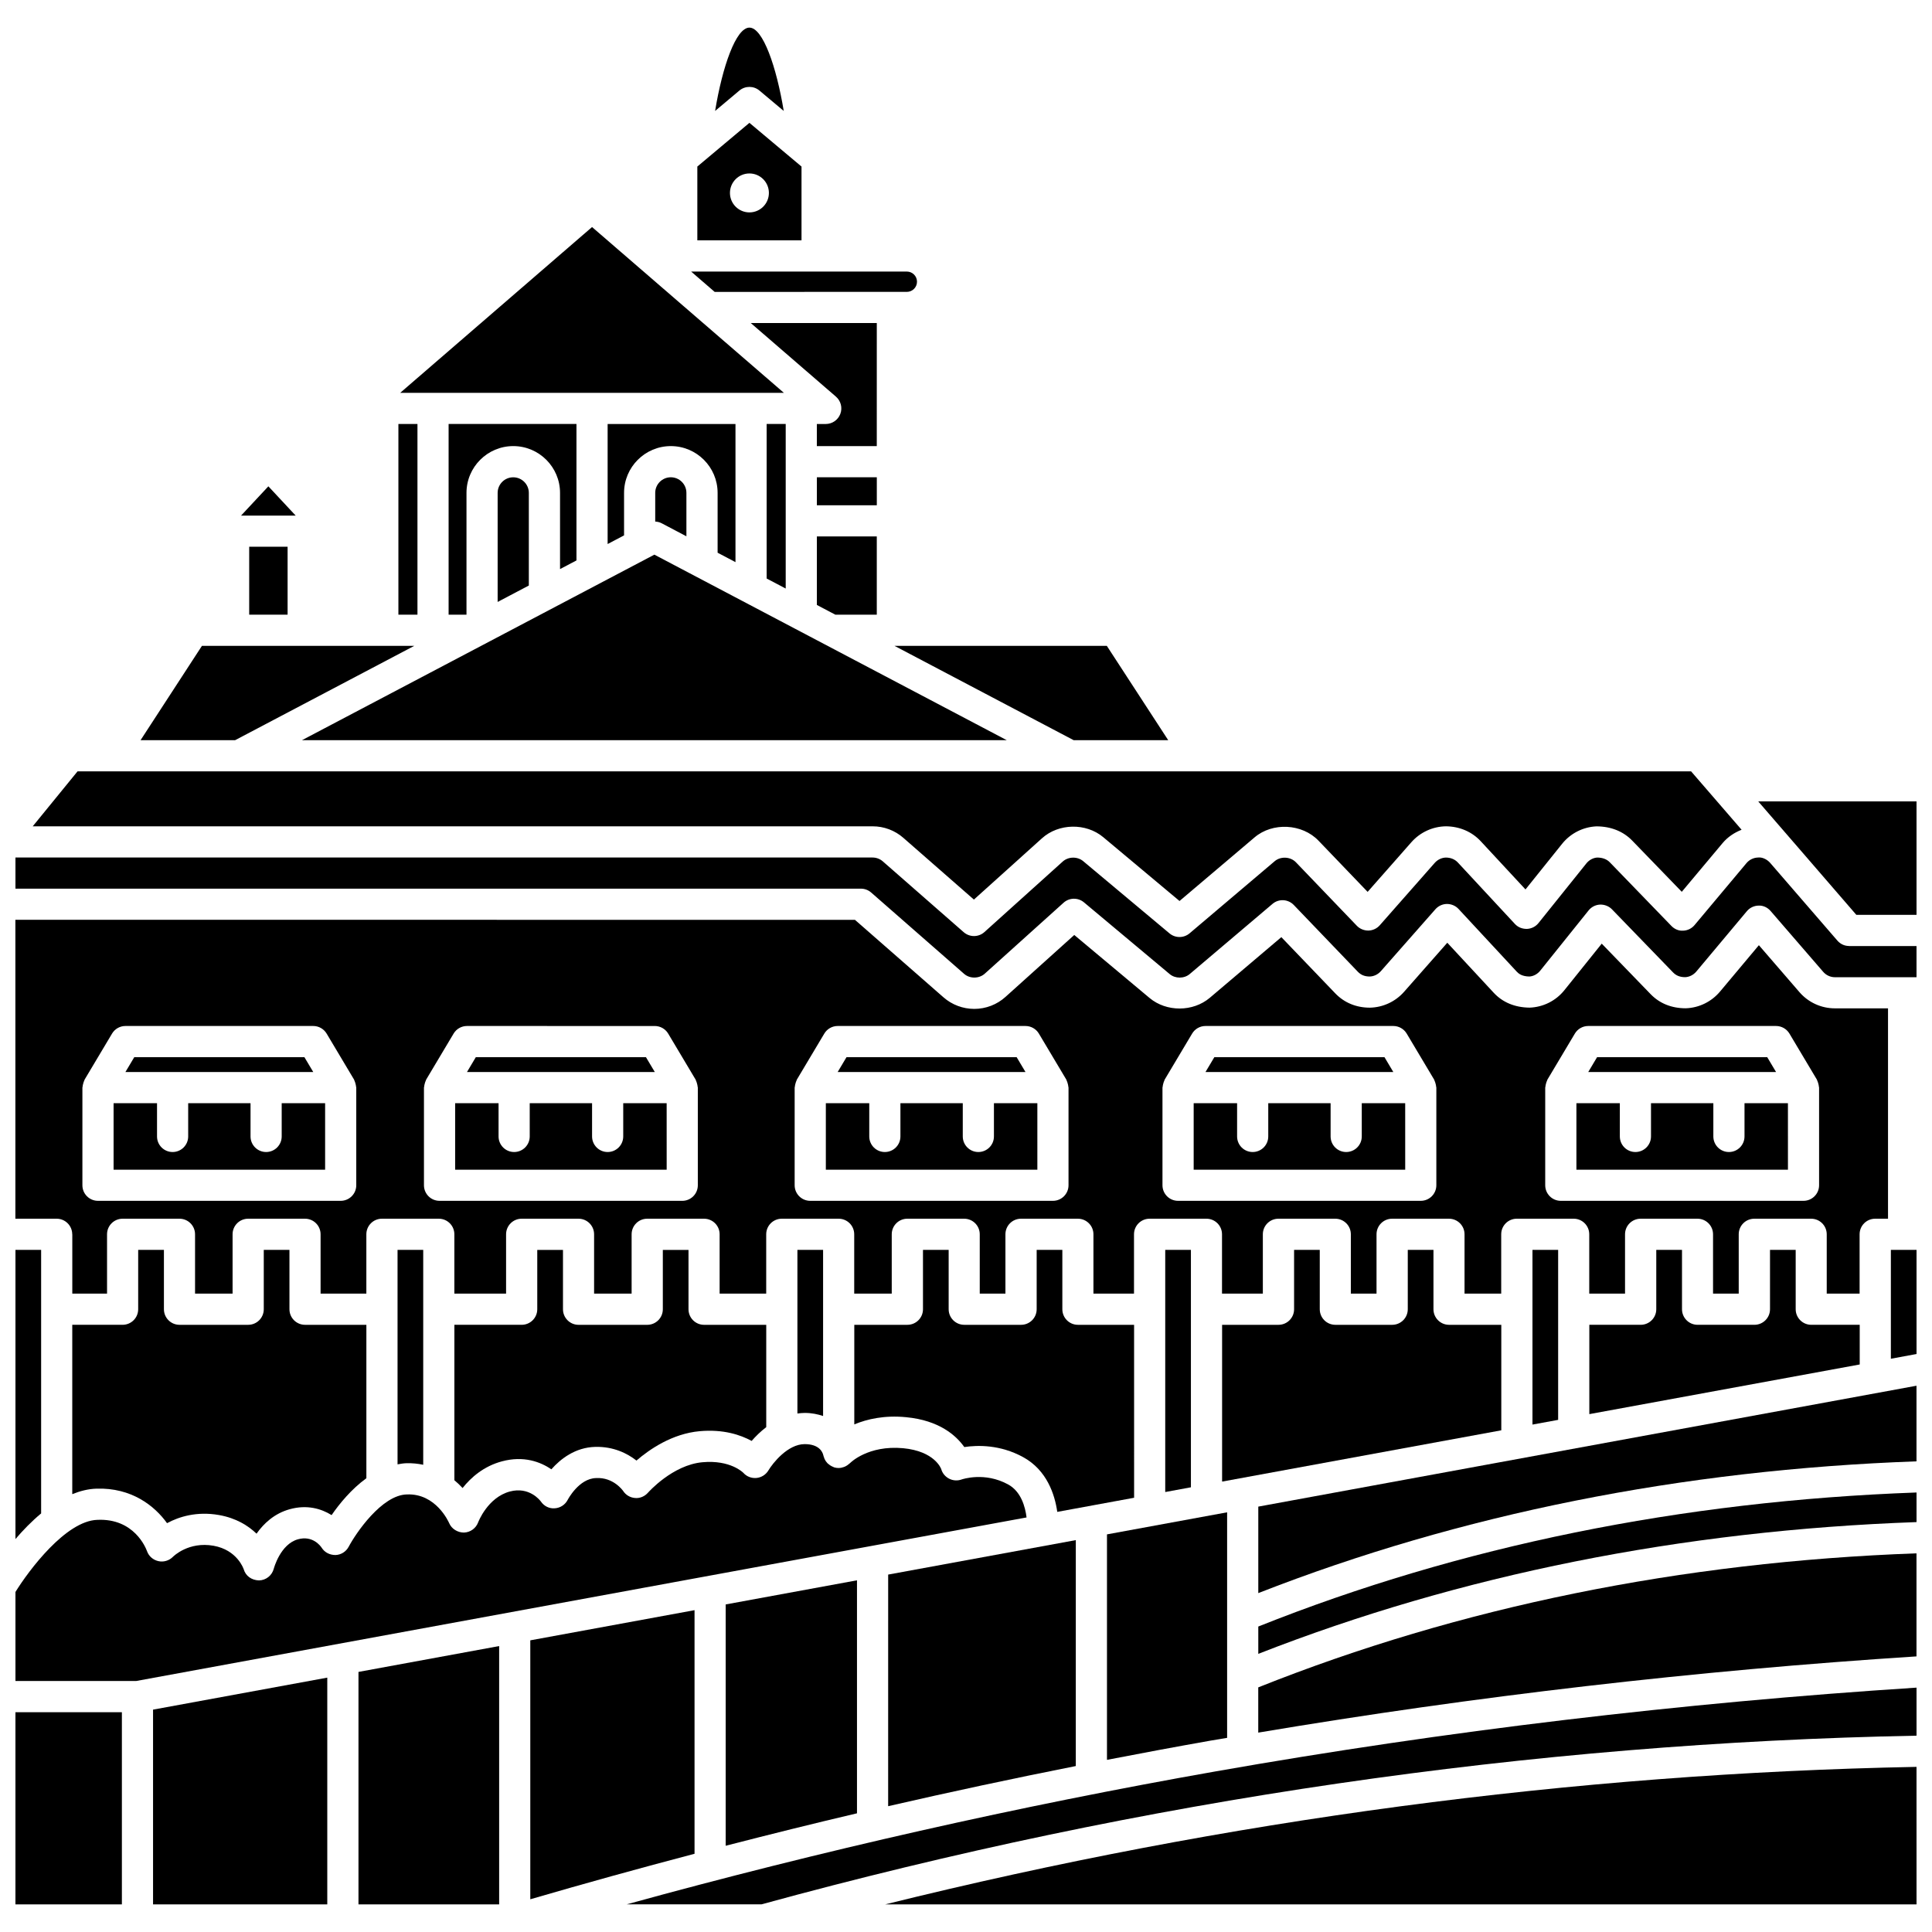
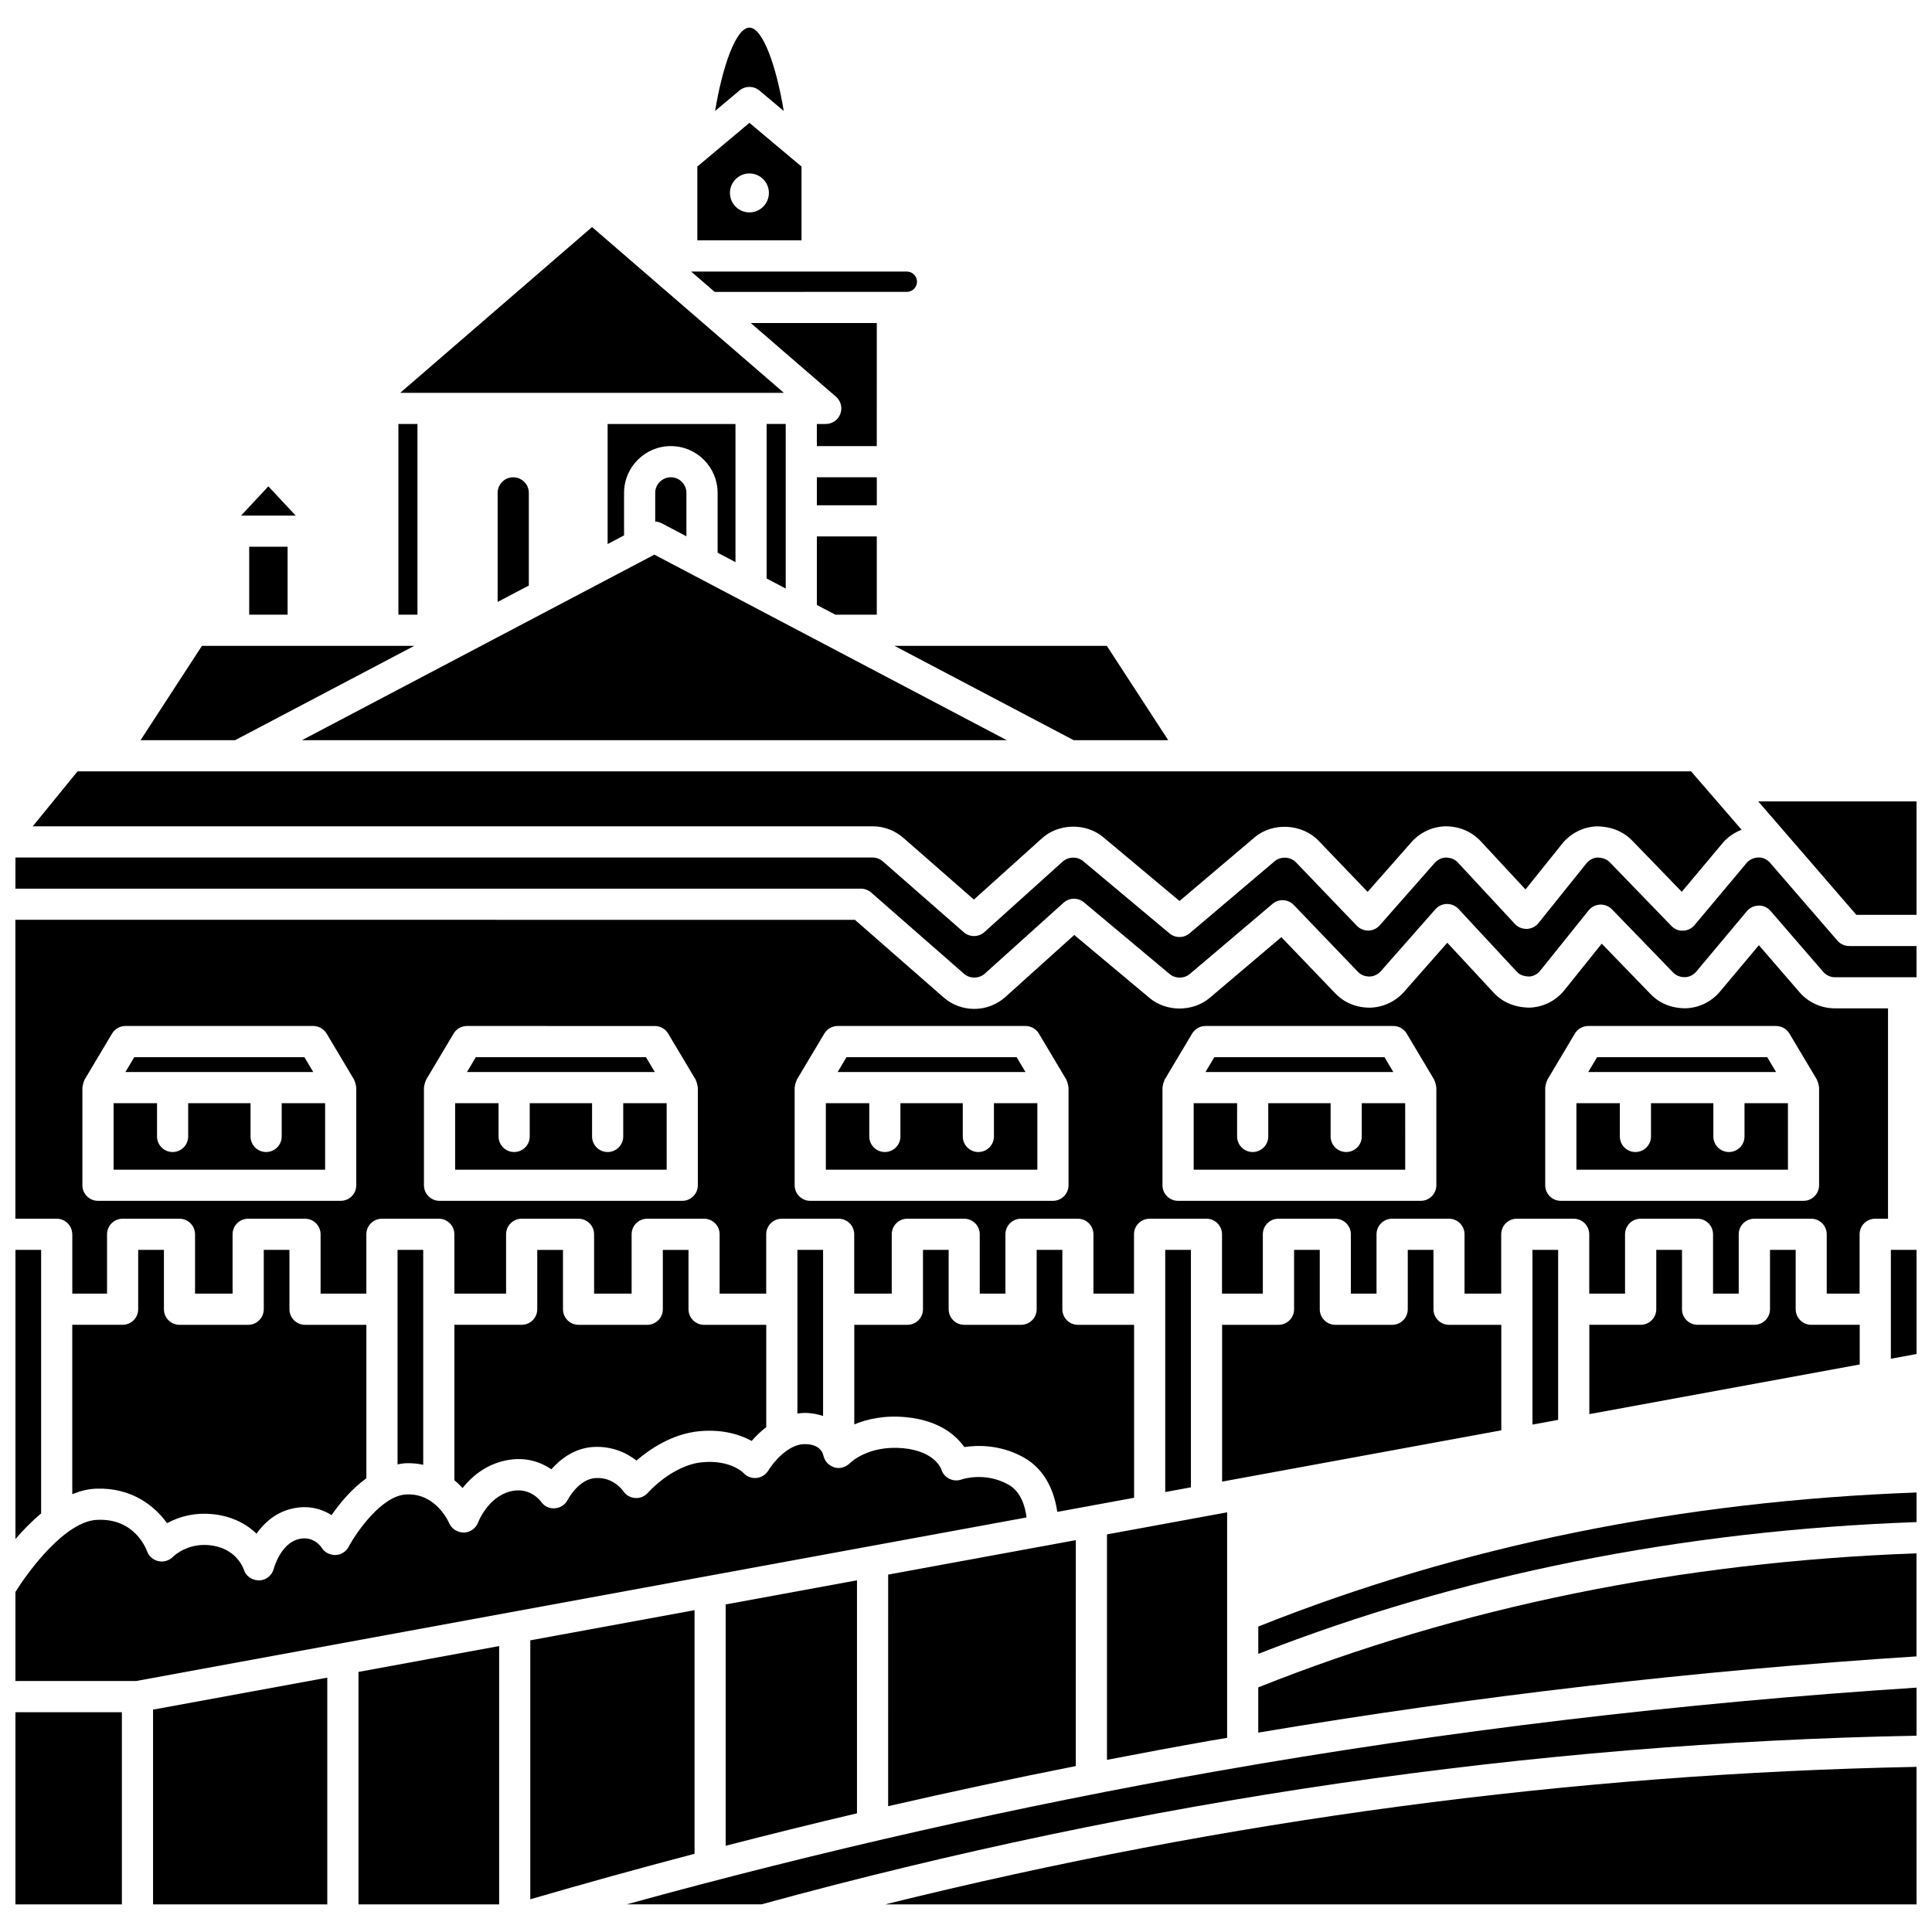
<svg xmlns="http://www.w3.org/2000/svg" width="800px" height="800px" version="1.1" viewBox="144 144 512 512">
  <defs>
    <clipPath id="l">
      <path d="m148.09 371h503.81v33h-503.81z" />
    </clipPath>
    <clipPath id="h">
      <path d="m148.09 526h268.91v64h-268.91z" />
    </clipPath>
    <clipPath id="g">
      <path d="m148.09 597h28.906v52h-28.906z" />
    </clipPath>
    <clipPath id="f">
      <path d="m148.09 475h6.906v77h-6.906z" />
    </clipPath>
    <clipPath id="e">
      <path d="m310 591h341.9v58h-341.9z" />
    </clipPath>
    <clipPath id="d">
      <path d="m378 612h273.9v37h-273.9z" />
    </clipPath>
    <clipPath id="c">
      <path d="m609 356h42.902v31h-42.902z" />
    </clipPath>
    <clipPath id="b">
      <path d="m645 475h6.902v30h-6.902z" />
    </clipPath>
    <clipPath id="a">
      <path d="m148.09 387h496.91v100h-496.91z" />
    </clipPath>
    <clipPath id="k">
      <path d="m477 511h174.9v56h-174.9z" />
    </clipPath>
    <clipPath id="j">
      <path d="m477 539h174.9v44h-174.9z" />
    </clipPath>
    <clipPath id="i">
      <path d="m477 555h174.9v49h-174.9z" />
    </clipPath>
  </defs>
  <path d="m383.41 366.05 18.684 16.348 18.039-16.242c4.418-3.988 11.641-4.129 16.23-0.301l20.219 16.918 19.887-16.855c4.758-4.059 12.59-3.676 16.949 0.871l13.016 13.566 11.609-13.176c2.316-2.621 5.641-4.148 9.129-4.199 3.644 0.027 6.902 1.438 9.242 3.957l11.855 12.773 9.707-12.094c2.219-2.766 5.523-4.453 9.074-4.621h0.02c3.848 0 7.137 1.344 9.477 3.769l13.141 13.574 10.824-12.918c1.352-1.609 3.106-2.773 5.027-3.527l-13.379-15.473-427.61-0.004-11.879 14.566h222.58c3-0.008 5.902 1.086 8.16 3.066z" />
  <path d="m253.78 315.16h-56.266l-16.266 25h25.051z" />
  <path d="m300.9 204.17-50.84 43.934h101.68z" />
  <path d="m315.18 424.16h-45.082l-2.344 3.938h49.777z" />
  <g clip-path="url(#l)">
    <path d="m374.86 380.52 24.625 21.551c1.531 1.348 3.992 1.305 5.477-0.027l20.891-18.809c1.523-1.375 3.836-1.422 5.414-0.098l22.711 19.004c1.488 1.25 3.836 1.242 5.324-0.02l21.918-18.578c1.656-1.418 4.133-1.289 5.648 0.289l16.977 17.695c0.824 0.855 1.824 1.258 3.144 1.258 1.066-0.023 2.168-0.535 2.934-1.398l14.477-16.43c0.773-0.875 1.879-1.383 3.043-1.398 1.16 0 2.289 0.465 3.082 1.32l15.398 16.59c0.516 0.562 1.426 1.297 3.375 1.316 1.004-0.043 2.121-0.602 2.871-1.539l12.828-15.98c0.742-0.926 1.848-1.484 3.027-1.539 1.168-0.039 2.332 0.402 3.16 1.25l16.195 16.73c0.828 0.855 1.852 1.254 3.211 1.254 1.074-0.039 2.172-0.578 2.934-1.473l13.414-16.016c0.777-0.93 1.926-1.465 3.133-1.477 1.203-0.059 2.367 0.512 3.156 1.43l13.938 16.121c0.785 0.91 1.922 1.43 3.121 1.43h21.609v-8.258h-17.832c-0.027 0-0.059-0.016-0.086-0.02-0.555-0.012-1.105-0.121-1.617-0.352-0.535-0.242-1.023-0.602-1.422-1.059l-17.82-20.605c-0.746-0.863-1.895-1.445-2.859-1.445l-0.449 0.02c-1.145 0.051-2.234 0.59-2.977 1.477l-13.766 16.43c-0.75 0.895-1.848 1.434-3.016 1.473-1.188 0.082-2.305-0.414-3.113-1.254l-16.332-16.871c-0.793-0.82-1.945-1.25-3.336-1.25-1.012 0.055-2.113 0.609-2.856 1.535l-12.703 15.828c-0.75 0.938-1.871 1.5-3.074 1.543-1.277 0.008-2.363-0.438-3.176-1.316l-15.109-16.273c-0.793-0.852-1.887-1.309-3.172-1.316-1.074 0.016-2.184 0.527-2.957 1.402l-14.574 16.543c-0.766 0.867-1.855 1.375-3.012 1.398-1.141 0.008-2.266-0.434-3.066-1.273l-16.129-16.809c-1.453-1.52-4.051-1.648-5.641-0.297l-22.551 19.113c-1.535 1.297-3.781 1.305-5.32 0.016l-22.879-19.145c-1.523-1.273-3.93-1.23-5.41 0.098l-20.762 18.695c-1.551 1.395-3.906 1.414-5.484 0.039l-21.441-18.77c-0.754-0.66-1.723-1.023-2.723-1.023l-227.14-0.004v8.258h224.04c1-0.008 1.965 0.355 2.723 1.016z" />
  </g>
  <path d="m249.58 256.36h5.051v50.535h-5.051z" />
  <path d="m215.12 272.88-7.238 7.758h14.477z" />
  <path d="m210.04 288.89h10.176v18.004h-10.176z" />
  <path d="m413.42 424.16h-45.086l-2.344 3.938h49.777z" />
  <path d="m612.33 424.16h-45.086l-2.344 3.938h49.777z" />
  <path d="m418.91 436.36h-11.508v8.809c0 2.285-1.852 4.129-4.129 4.129-2.281 0-4.129-1.848-4.129-4.129v-8.809h-16.523v8.809c0 2.285-1.852 4.129-4.129 4.129-2.281 0-4.129-1.848-4.129-4.129v-8.809h-11.508v17.621h56.055z" />
  <path d="m516.39 436.36h-11.508v8.809c0 2.285-1.852 4.129-4.129 4.129-2.281 0-4.129-1.848-4.129-4.129v-8.809h-16.523v8.809c0 2.285-1.852 4.129-4.129 4.129-2.281 0-4.129-1.848-4.129-4.129v-8.809h-11.508v17.621h56.059z" />
  <path d="m510.9 424.16h-45.086l-2.348 3.938h49.781z" />
  <path d="m617.82 436.36h-11.508v8.809c0 2.285-1.852 4.129-4.129 4.129-2.281 0-4.129-1.848-4.129-4.129v-8.809h-16.523v8.809c0 2.285-1.852 4.129-4.129 4.129-2.281 0-4.129-1.848-4.129-4.129v-8.809h-11.508v17.621h56.059z" />
  <path d="m345.26 168 6.438 5.402c-1.934-11.754-5.531-22.082-9.094-22.082-3.57 0-7.164 10.328-9.094 22.082l6.438-5.406c1.535-1.285 3.781-1.285 5.312 0.004z" />
  <path d="m410.81 340.16-93.395-49.172-93.395 49.172z" />
  <path d="m384.32 221.35c1.488 0 2.695-1.211 2.695-2.695 0-1.488-1.211-2.691-2.695-2.691h-57.16l6.234 5.391z" />
  <path d="m275.88 274.62v28.902l8.266-4.352v-24.547c0-2.281-1.855-4.133-4.133-4.133-2.273-0.008-4.133 1.848-4.133 4.129z" />
  <path d="m428.54 340.16h25.051l-16.27-25h-56.266z" />
-   <path d="m296.77 292.52v-36.16h-33.883v50.535h4.738v-32.281c0-6.836 5.562-12.395 12.395-12.395s12.395 5.559 12.395 12.395v20.199z" />
  <path d="m317.64 274.62v7.598c0.586 0.031 1.164 0.168 1.695 0.445l6.57 3.461v-11.508c0-2.281-1.855-4.133-4.133-4.133-2.277 0-4.133 1.855-4.133 4.137z" />
  <path d="m338.91 292.97v-36.605h-33.883v31.809l4.356-2.293v-11.266c0-6.836 5.559-12.395 12.395-12.395 6.836 0 12.395 5.559 12.395 12.395v15.859z" />
  <path d="m320.67 436.36h-11.508v8.809c0 2.285-1.852 4.129-4.129 4.129-2.281 0-4.129-1.848-4.129-4.129v-8.809h-16.523v8.809c0 2.285-1.852 4.129-4.129 4.129-2.281 0-4.129-1.848-4.129-4.129v-8.809h-11.508v17.621h56.059z" />
  <path d="m356.41 188.14-13.805-11.586-13.805 11.582v19.559h27.609zm-13.805 12.148c-2.848 0-5.16-2.312-5.16-5.16s2.312-5.16 5.16-5.16c2.848 0 5.16 2.312 5.16 5.16 0 2.852-2.309 5.16-5.16 5.16z" />
  <path d="m347.17 256.36v40.953l5.051 2.656v-43.609z" />
  <path d="m376.36 229.61h-33.395l22.566 19.504c1.305 1.129 1.773 2.949 1.168 4.562-0.602 1.617-2.144 2.688-3.871 2.688h-2.356v5.859h15.883z" />
  <path d="m360.48 304.32 4.894 2.578h10.984v-20.734h-15.879z" />
  <path d="m360.48 270.48h15.883v7.422h-15.883z" />
  <g clip-path="url(#h)">
    <path d="m411.16 537.39c-6.195-3.394-12.117-1.391-12.363-1.301-1.074 0.379-2.281 0.297-3.293-0.238-1.012-0.527-1.777-1.449-2.078-2.547-0.039-0.094-1.688-4.719-10.098-5.516-9.32-0.844-13.984 3.875-14.023 3.918-0.023 0.023-0.055 0.043-0.078 0.066-0.074 0.074-0.16 0.129-0.238 0.195-0.285 0.258-0.598 0.465-0.938 0.633-0.125 0.062-0.242 0.113-0.375 0.16-0.438 0.16-0.891 0.27-1.359 0.273-0.02 0-0.039 0.012-0.059 0.012-0.004 0-0.008-0.004-0.012-0.004-0.383 0-0.773-0.055-1.152-0.164-0.094-0.027-0.168-0.082-0.262-0.121-0.141-0.055-0.266-0.113-0.395-0.176-0.332-0.164-0.629-0.363-0.895-0.602-0.086-0.078-0.184-0.141-0.266-0.223-0.32-0.336-0.582-0.723-0.777-1.148-0.047-0.098-0.062-0.207-0.098-0.309-0.078-0.223-0.176-0.438-0.219-0.672-0.188-0.809-1.082-2.918-4.93-2.918-4.481 0-8.457 5.027-9.613 6.965-0.672 1.129-1.852 1.879-3.16 2.004-1.324 0.121-2.606-0.375-3.481-1.359-0.086-0.086-3.457-3.484-10.836-2.809-7.949 0.715-14.367 7.992-14.434 8.062-0.852 0.973-2.121 1.535-3.406 1.414-1.293-0.086-2.469-0.777-3.176-1.859-0.074-0.102-2.578-3.695-7.191-3.422-4.559 0.121-7.473 5.703-7.504 5.762-0.66 1.293-1.961 2.156-3.414 2.25-1.477 0.125-2.848-0.574-3.676-1.773-0.277-0.383-3.117-4.031-8.219-2.684-5.93 1.582-8.395 8.109-8.422 8.172-0.586 1.586-2.082 2.668-3.773 2.715-1.621 0.004-3.242-0.934-3.906-2.488-0.133-0.297-3.484-7.938-11.211-7.617-6.672 0.141-13.539 10.312-15.426 13.863-0.691 1.305-2.027 2.148-3.508 2.195-1.52-0.008-2.871-0.691-3.652-1.945-0.344-0.516-2.422-3.297-6.277-2.227-4.684 1.293-6.394 7.723-6.41 7.789-0.465 1.805-2.078 3.082-3.934 3.109-1.961-0.066-3.512-1.172-4.035-2.953-0.055-0.16-1.727-5.117-8.004-6.234-6.586-1.168-10.59 2.766-10.758 2.938-1.004 1.012-2.473 1.461-3.859 1.137-1.387-0.309-2.535-1.297-3.008-2.648-0.312-0.852-3.414-8.742-13.156-8.289-8.34 0.246-18.152 13.359-21.707 19.109v23.602h31.965l235.99-43.348c-0.352-2.84-1.461-6.879-4.891-8.75z" />
  </g>
  <g clip-path="url(#g)">
    <path d="m148.09 597.76h28.211v50.918h-28.211z" />
  </g>
  <g clip-path="url(#f)">
    <path d="m154.9 545.07v-69.844h-6.805v76.641c1.98-2.328 4.281-4.695 6.805-6.797z" />
  </g>
  <path d="m251.67 531.77c1.617-0.047 3.102 0.117 4.488 0.41v-56.945h-6.805v56.836c0.762-0.133 1.523-0.281 2.316-0.301z" />
  <path d="m180.62 475.23v15.727c0 2.285-1.852 4.129-4.129 4.129h-13.34v44.879c2.074-0.836 4.211-1.387 6.41-1.457 9.293-0.312 15.434 4.566 18.703 9.145 3.137-1.688 7.856-3.199 13.785-2.152 4.527 0.805 7.719 2.801 9.934 4.938 1.895-2.688 4.719-5.352 8.797-6.481 4.551-1.262 8.332-0.16 11.098 1.559 2.082-3.035 5.258-6.902 9.215-9.773v-40.656h-16.258c-2.281 0-4.129-1.848-4.129-4.129v-15.727h-6.805v15.727c0 2.285-1.852 4.129-4.129 4.129h-18.203c-2.281 0-4.129-1.848-4.129-4.129v-15.727z" />
  <path d="m582.93 475.23v15.727c0 2.285-1.852 4.129-4.129 4.129h-13.613v23.672l71.656-13.16v-10.512h-12.84c-2.281 0-4.129-1.848-4.129-4.129v-15.727h-6.805v15.727c0 2.285-1.852 4.129-4.129 4.129h-15.066c-2.281 0-4.129-1.848-4.129-4.129v-15.727z" />
  <path d="m357.26 518.44c1.879 0 3.449 0.344 4.867 0.816v-44.023h-6.805v43.363c0.633-0.086 1.273-0.156 1.938-0.156z" />
  <path d="m286.38 475.23v15.727c0 2.285-1.852 4.129-4.129 4.129h-17.836v41.188c0.801 0.672 1.535 1.371 2.172 2.07 2.234-2.82 5.613-5.785 10.434-7.074 5.781-1.551 10.199 0.141 13.098 2.109 2.43-2.75 6.309-5.801 11.625-5.941 4.871-0.125 8.539 1.754 10.926 3.625 3.461-2.984 9.477-7.133 16.758-7.785 6.269-0.566 10.836 0.98 13.766 2.582 1.02-1.172 2.32-2.473 3.867-3.656v-27.113h-16.473c-2.281 0-4.129-1.848-4.129-4.129v-15.727h-6.805v15.727c0 2.285-1.852 4.129-4.129 4.129h-18.203c-2.281 0-4.129-1.848-4.129-4.129v-15.727h-6.812z" />
  <g clip-path="url(#e)">
    <path d="m651.9 591.24c-62.305 4.019-124.72 11.457-185.6 22.172-52.281 9.203-104.7 21.059-156.23 35.262h35.727c101.11-27.734 204.07-42.754 306.11-44.703z" />
  </g>
  <path d="m550.12 475.23v46.297l6.805-1.25v-45.047z" />
  <g clip-path="url(#d)">
    <path d="m378.6 648.68h273.3l-0.004-36.441c-91.023 1.75-182.79 14-273.3 36.441z" />
  </g>
  <path d="m371.11 624.55v-61.75l-34.797 6.394v63.953c11.57-2.977 23.168-5.871 34.797-8.598z" />
  <g clip-path="url(#c)">
    <path d="m609.95 356.38 9.406 10.875 0.012 0.008 16.578 19.18h15.953v-30.062z" />
  </g>
  <path d="m184.56 648.68h46.172v-60.09l-46.172 8.48z" />
  <path d="m239 648.68h37.281v-68.457l-37.281 6.852z" />
  <path d="m328.06 570.71-43.527 7.996v68.621c14.438-4.199 28.945-8.23 43.527-12.055z" />
  <g clip-path="url(#b)">
    <path d="m645.1 504.08 6.805-1.254v-27.594h-6.805z" />
  </g>
  <path d="m444.54 495.09h-14.879c-2.281 0-4.129-1.848-4.129-4.129v-15.727h-6.805v15.727c0 2.285-1.852 4.129-4.129 4.129h-15.066c-2.281 0-4.129-1.848-4.129-4.129v-15.727h-6.805v15.727c0 2.285-1.852 4.129-4.129 4.129h-14.074v26.391c3.398-1.414 7.977-2.469 13.723-1.91 8.797 0.836 13.266 4.852 15.43 7.914 3.613-0.539 9.523-0.648 15.586 2.668 6.316 3.453 8.395 9.914 9.051 14.512l20.363-3.742-0.004-45.832z" />
  <path d="m379.37 622.66c16.547-3.805 33.133-7.348 49.727-10.641l0.004-59.871-49.727 9.133z" />
  <g clip-path="url(#a)">
    <path d="m163.16 471.1v15.727h9.207v-15.727c0-2.285 1.852-4.129 4.129-4.129h15.066c2.281 0 4.129 1.848 4.129 4.129v15.727h9.945v-15.727c0-2.285 1.852-4.129 4.129-4.129h15.066c2.281 0 4.129 1.848 4.129 4.129v15.727h12.129v-15.727c0-2.285 1.852-4.129 4.129-4.129h15.066c2.281 0 4.129 1.848 4.129 4.129v15.727h13.707v-15.727c0-2.285 1.852-4.129 4.129-4.129h15.066c2.281 0 4.129 1.848 4.129 4.129v15.727h9.945v-15.727c0-2.285 1.852-4.129 4.129-4.129h15.066c2.281 0 4.129 1.848 4.129 4.129v15.727h12.344v-15.727c0-2.285 1.852-4.129 4.129-4.129h15.066c2.281 0 4.129 1.848 4.129 4.129v15.727h9.945v-15.727c0-2.285 1.852-4.129 4.129-4.129h15.066c2.281 0 4.129 1.848 4.129 4.129v15.727h6.805v-15.727c0-2.285 1.852-4.129 4.129-4.129h15.066c2.281 0 4.129 1.848 4.129 4.129v15.727h10.75v-15.727c0-2.285 1.852-4.129 4.129-4.129h15.066c2.281 0 4.129 1.848 4.129 4.129v15.727h10.82v-15.727c0-2.285 1.852-4.129 4.129-4.129h15.066c2.281 0 4.129 1.848 4.129 4.129v15.727h6.805v-15.727c0-2.285 1.852-4.129 4.129-4.129h15.066c2.281 0 4.129 1.848 4.129 4.129v15.727h9.719v-15.73c0-2.285 1.852-4.129 4.129-4.129h15.074c2.281 0 4.129 1.848 4.129 4.129v15.73h9.484v-15.727c0-2.285 1.852-4.129 4.129-4.129h15.066c2.281 0 4.129 1.848 4.129 4.129v15.727h6.805v-15.727c0-2.285 1.852-4.129 4.129-4.129h15.066c2.281 0 4.129 1.848 4.129 4.129v15.727h8.711v-15.727c0-2.285 1.852-4.129 4.129-4.129h3.402v-55.75h-14.09c-3.602 0-7.016-1.562-9.371-4.281l-10.762-12.453-10.309 12.301c-2.266 2.691-5.566 4.301-9.059 4.418h-0.012c-3.789 0-6.953-1.301-9.332-3.769l-12.934-13.359-9.895 12.332c-2.25 2.809-5.606 4.492-9.203 4.625-3.949-0.039-7.176-1.406-9.539-3.957l-12.289-13.242-11.461 13.008c-2.293 2.598-5.582 4.125-9.035 4.199h-0.004c-3.644 0-6.793-1.309-9.184-3.789l-14.297-14.902-18.957 16.074c-4.461 3.773-11.496 3.789-15.961 0.051l-19.961-16.699-18.219 16.406c-2.254 2.039-5.188 3.176-8.254 3.184-3.039 0-5.938-1.094-8.195-3.078l-23.457-20.527-222.49-0.008v79.215h10.934c2.285 0.004 4.133 1.848 4.133 4.133zm390.34-38.875c0-0.094 0.051-0.176 0.055-0.273 0.016-0.273 0.086-0.531 0.16-0.801 0.074-0.273 0.148-0.535 0.277-0.785 0.043-0.082 0.043-0.172 0.09-0.258l7.273-12.195c0.742-1.25 2.094-2.016 3.547-2.016h49.773c1.453 0 2.805 0.77 3.547 2.016l7.273 12.195c0.051 0.082 0.051 0.172 0.09 0.258 0.129 0.246 0.203 0.508 0.277 0.785 0.074 0.27 0.145 0.527 0.16 0.801 0.008 0.094 0.055 0.176 0.055 0.273v25.879c0 2.285-1.852 4.129-4.129 4.129h-64.32c-2.281 0-4.129-1.848-4.129-4.129zm-101.43 0c0-0.094 0.051-0.176 0.055-0.273 0.016-0.273 0.086-0.531 0.16-0.801 0.074-0.273 0.148-0.535 0.277-0.785 0.043-0.082 0.043-0.172 0.09-0.258l7.273-12.195c0.742-1.25 2.094-2.016 3.547-2.016h49.773c1.453 0 2.805 0.77 3.547 2.016l7.273 12.195c0.051 0.082 0.051 0.172 0.09 0.258 0.129 0.246 0.203 0.508 0.277 0.785 0.074 0.27 0.145 0.527 0.16 0.801 0.008 0.094 0.055 0.176 0.055 0.273v25.879c0 2.285-1.852 4.129-4.129 4.129h-64.32c-2.281 0-4.129-1.848-4.129-4.129zm-97.477 0c0-0.094 0.051-0.176 0.055-0.273 0.016-0.273 0.086-0.531 0.16-0.801 0.074-0.273 0.148-0.535 0.277-0.785 0.043-0.082 0.043-0.172 0.09-0.258l7.273-12.195c0.742-1.25 2.094-2.016 3.547-2.016h49.773c1.453 0 2.805 0.77 3.547 2.016l7.273 12.195c0.051 0.082 0.051 0.172 0.09 0.258 0.129 0.246 0.203 0.508 0.277 0.785 0.074 0.27 0.145 0.527 0.16 0.801 0.008 0.094 0.055 0.176 0.055 0.273v25.879c0 2.285-1.852 4.129-4.129 4.129h-64.32c-2.281 0-4.129-1.848-4.129-4.129zm-98.238 0c0-0.094 0.051-0.176 0.055-0.273 0.016-0.273 0.086-0.531 0.16-0.801 0.074-0.273 0.148-0.535 0.277-0.785 0.043-0.082 0.043-0.172 0.09-0.258l7.273-12.195c0.742-1.25 2.094-2.016 3.547-2.016l49.773 0.004c1.453 0 2.805 0.77 3.547 2.016l7.273 12.195c0.051 0.082 0.051 0.172 0.09 0.258 0.129 0.246 0.203 0.508 0.277 0.785 0.074 0.27 0.145 0.527 0.16 0.801 0.008 0.094 0.055 0.176 0.055 0.273v25.879c0 2.285-1.852 4.129-4.129 4.129l-64.32-0.004c-2.281 0-4.129-1.848-4.129-4.129zm-90.516 0c0-0.094 0.051-0.176 0.055-0.273 0.016-0.273 0.086-0.531 0.16-0.801 0.074-0.273 0.148-0.535 0.277-0.785 0.043-0.082 0.043-0.172 0.09-0.258l7.273-12.195c0.742-1.25 2.094-2.016 3.547-2.016h49.773c1.453 0 2.805 0.77 3.547 2.016l7.273 12.195c0.051 0.082 0.051 0.172 0.09 0.258 0.129 0.246 0.203 0.508 0.277 0.785 0.074 0.27 0.145 0.527 0.16 0.801 0.008 0.094 0.055 0.176 0.055 0.273v25.879c0 2.285-1.852 4.129-4.129 4.129h-64.32c-2.281 0-4.129-1.848-4.129-4.129z" />
  </g>
  <path d="m469.2 604.55v-16.258-0.004-16.109-0.004-27.398l-31.84 5.848v59.754c9.172-1.773 18.34-3.488 27.508-5.106 1.441-0.246 2.891-0.473 4.332-0.723z" />
  <path d="m224.67 424.16h-45.086l-2.348 3.938h49.781z" />
  <path d="m230.16 436.36h-11.508v8.809c0 2.285-1.852 4.129-4.129 4.129-2.281 0-4.129-1.848-4.129-4.129v-8.809h-16.523v8.809c0 2.285-1.852 4.129-4.129 4.129-2.281 0-4.129-1.848-4.129-4.129v-8.809h-11.512v17.621h56.059z" />
  <g clip-path="url(#k)">
-     <path d="m477.46 543.27v22.918c53.555-20.949 112.19-32.691 174.43-34.918v-20.039z" />
-   </g>
+     </g>
  <path d="m541.86 495.09h-13.848c-2.281 0-4.129-1.848-4.129-4.129v-15.727h-6.809v15.727c0 2.285-1.852 4.129-4.129 4.129h-15.066c-2.281 0-4.129-1.848-4.129-4.129v-15.727h-6.805v15.727c0 2.285-1.852 4.129-4.129 4.129h-14.949v41.547l73.992-13.59z" />
  <path d="m452.8 475.23v64.172l6.805-1.254v-62.918z" />
  <g clip-path="url(#j)">
    <path d="m477.46 575.05v7.238c53.555-20.949 112.19-32.695 174.44-34.918v-7.844c-62.371 2.262-121.02 14.203-174.44 35.523z" />
  </g>
  <g clip-path="url(#i)">
    <path d="m651.89 555.65c-62.375 2.258-121.03 14.203-174.44 35.523v11.988c57.352-9.648 115.94-16.441 174.44-20.199z" />
  </g>
</svg>